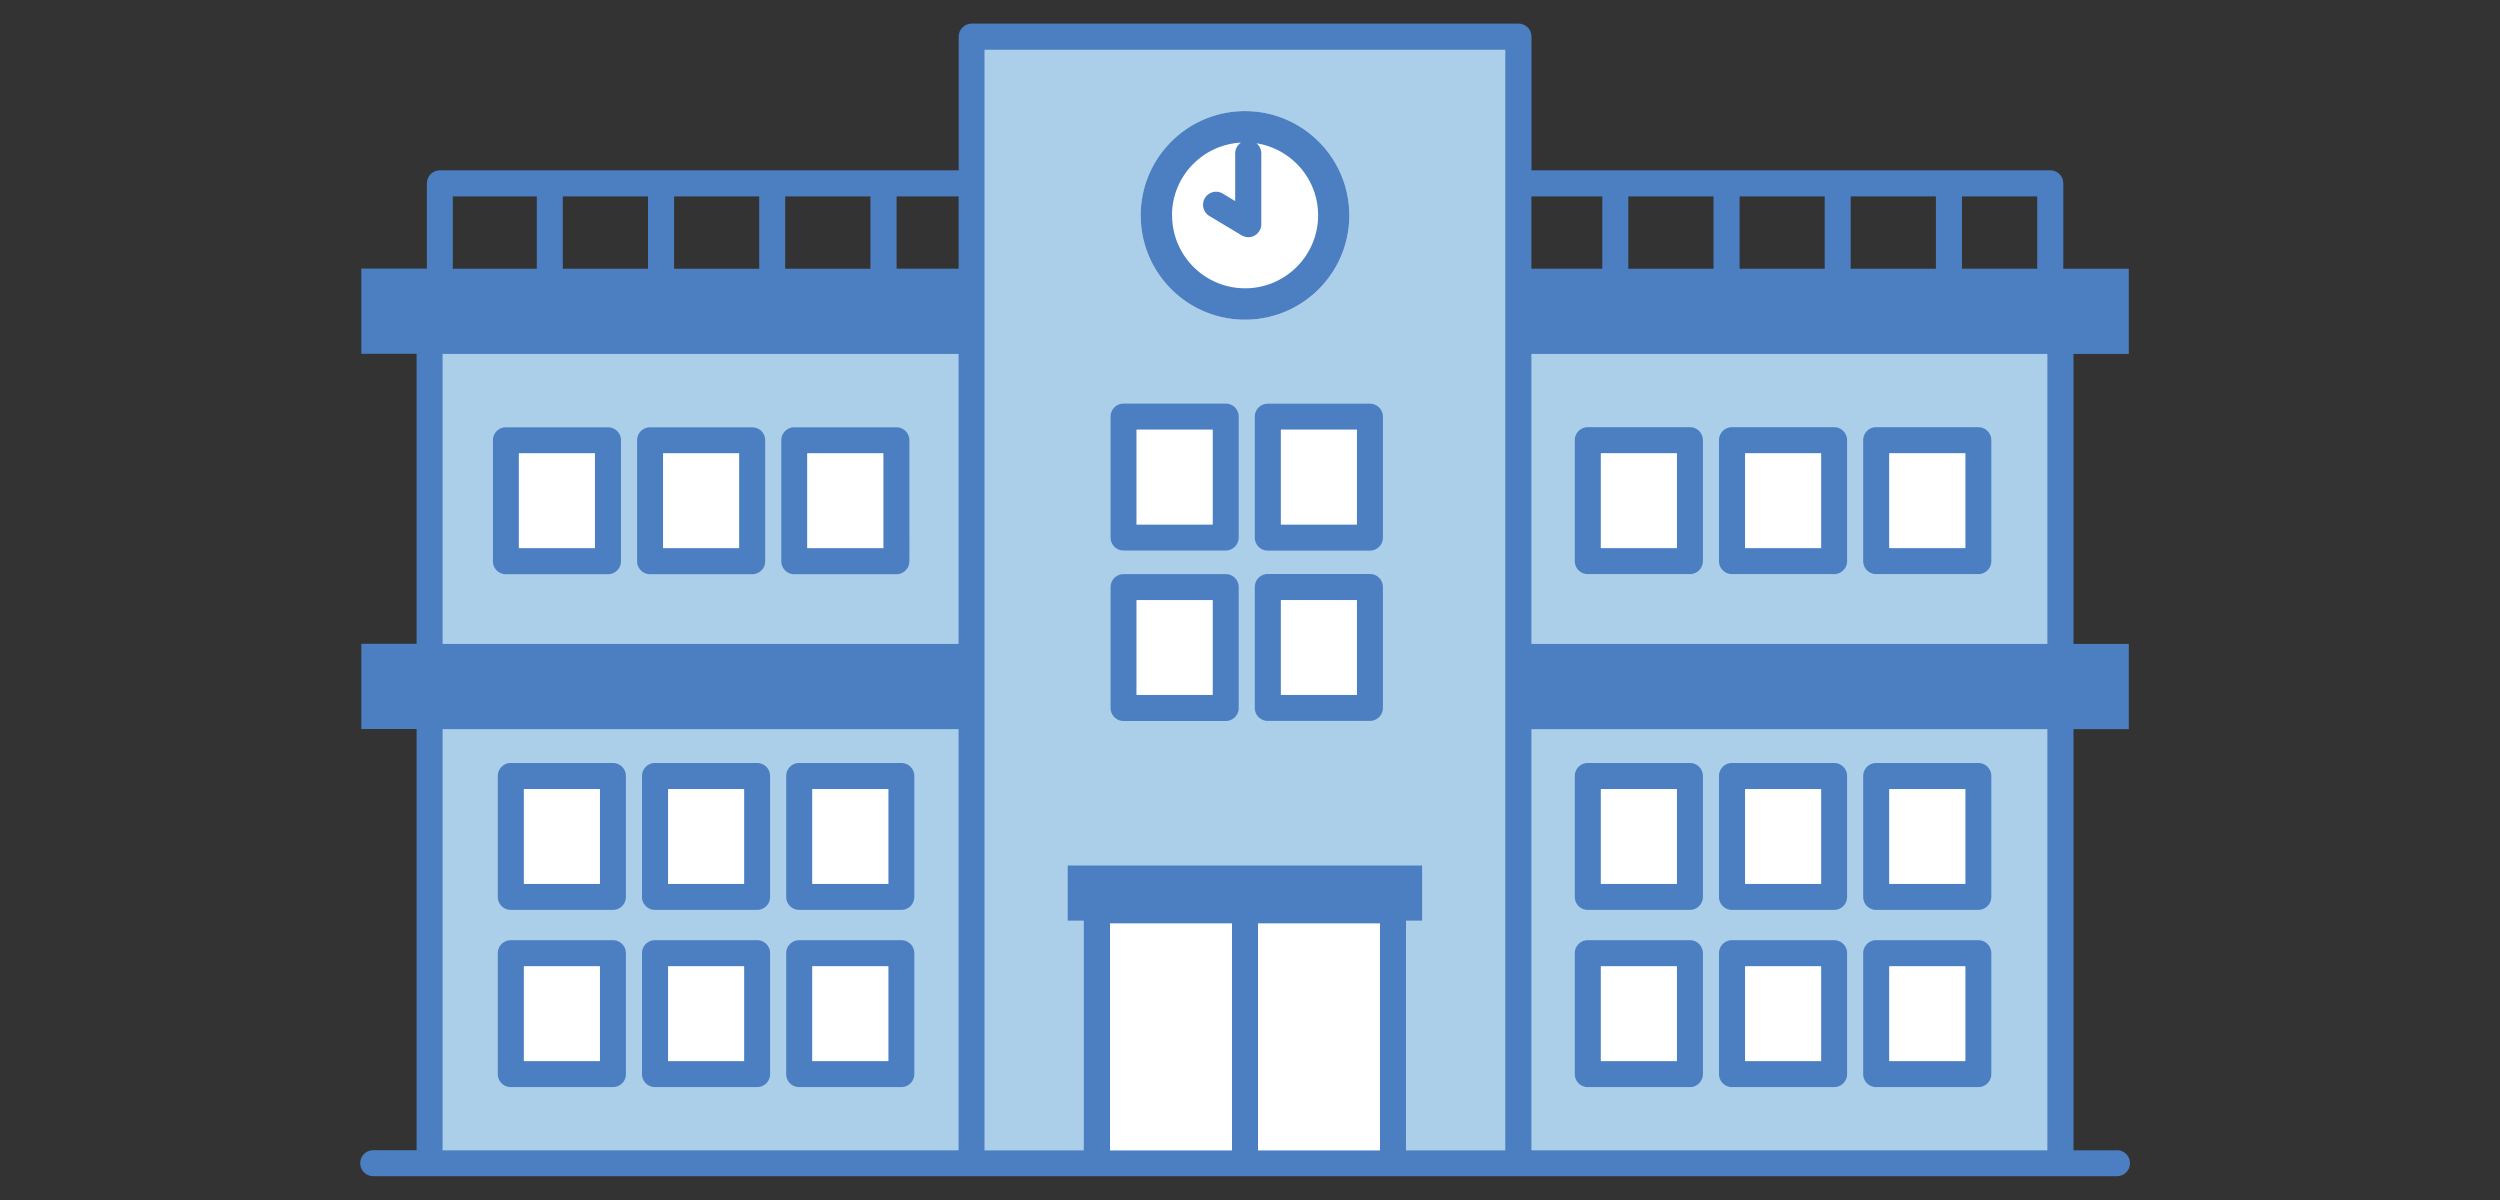
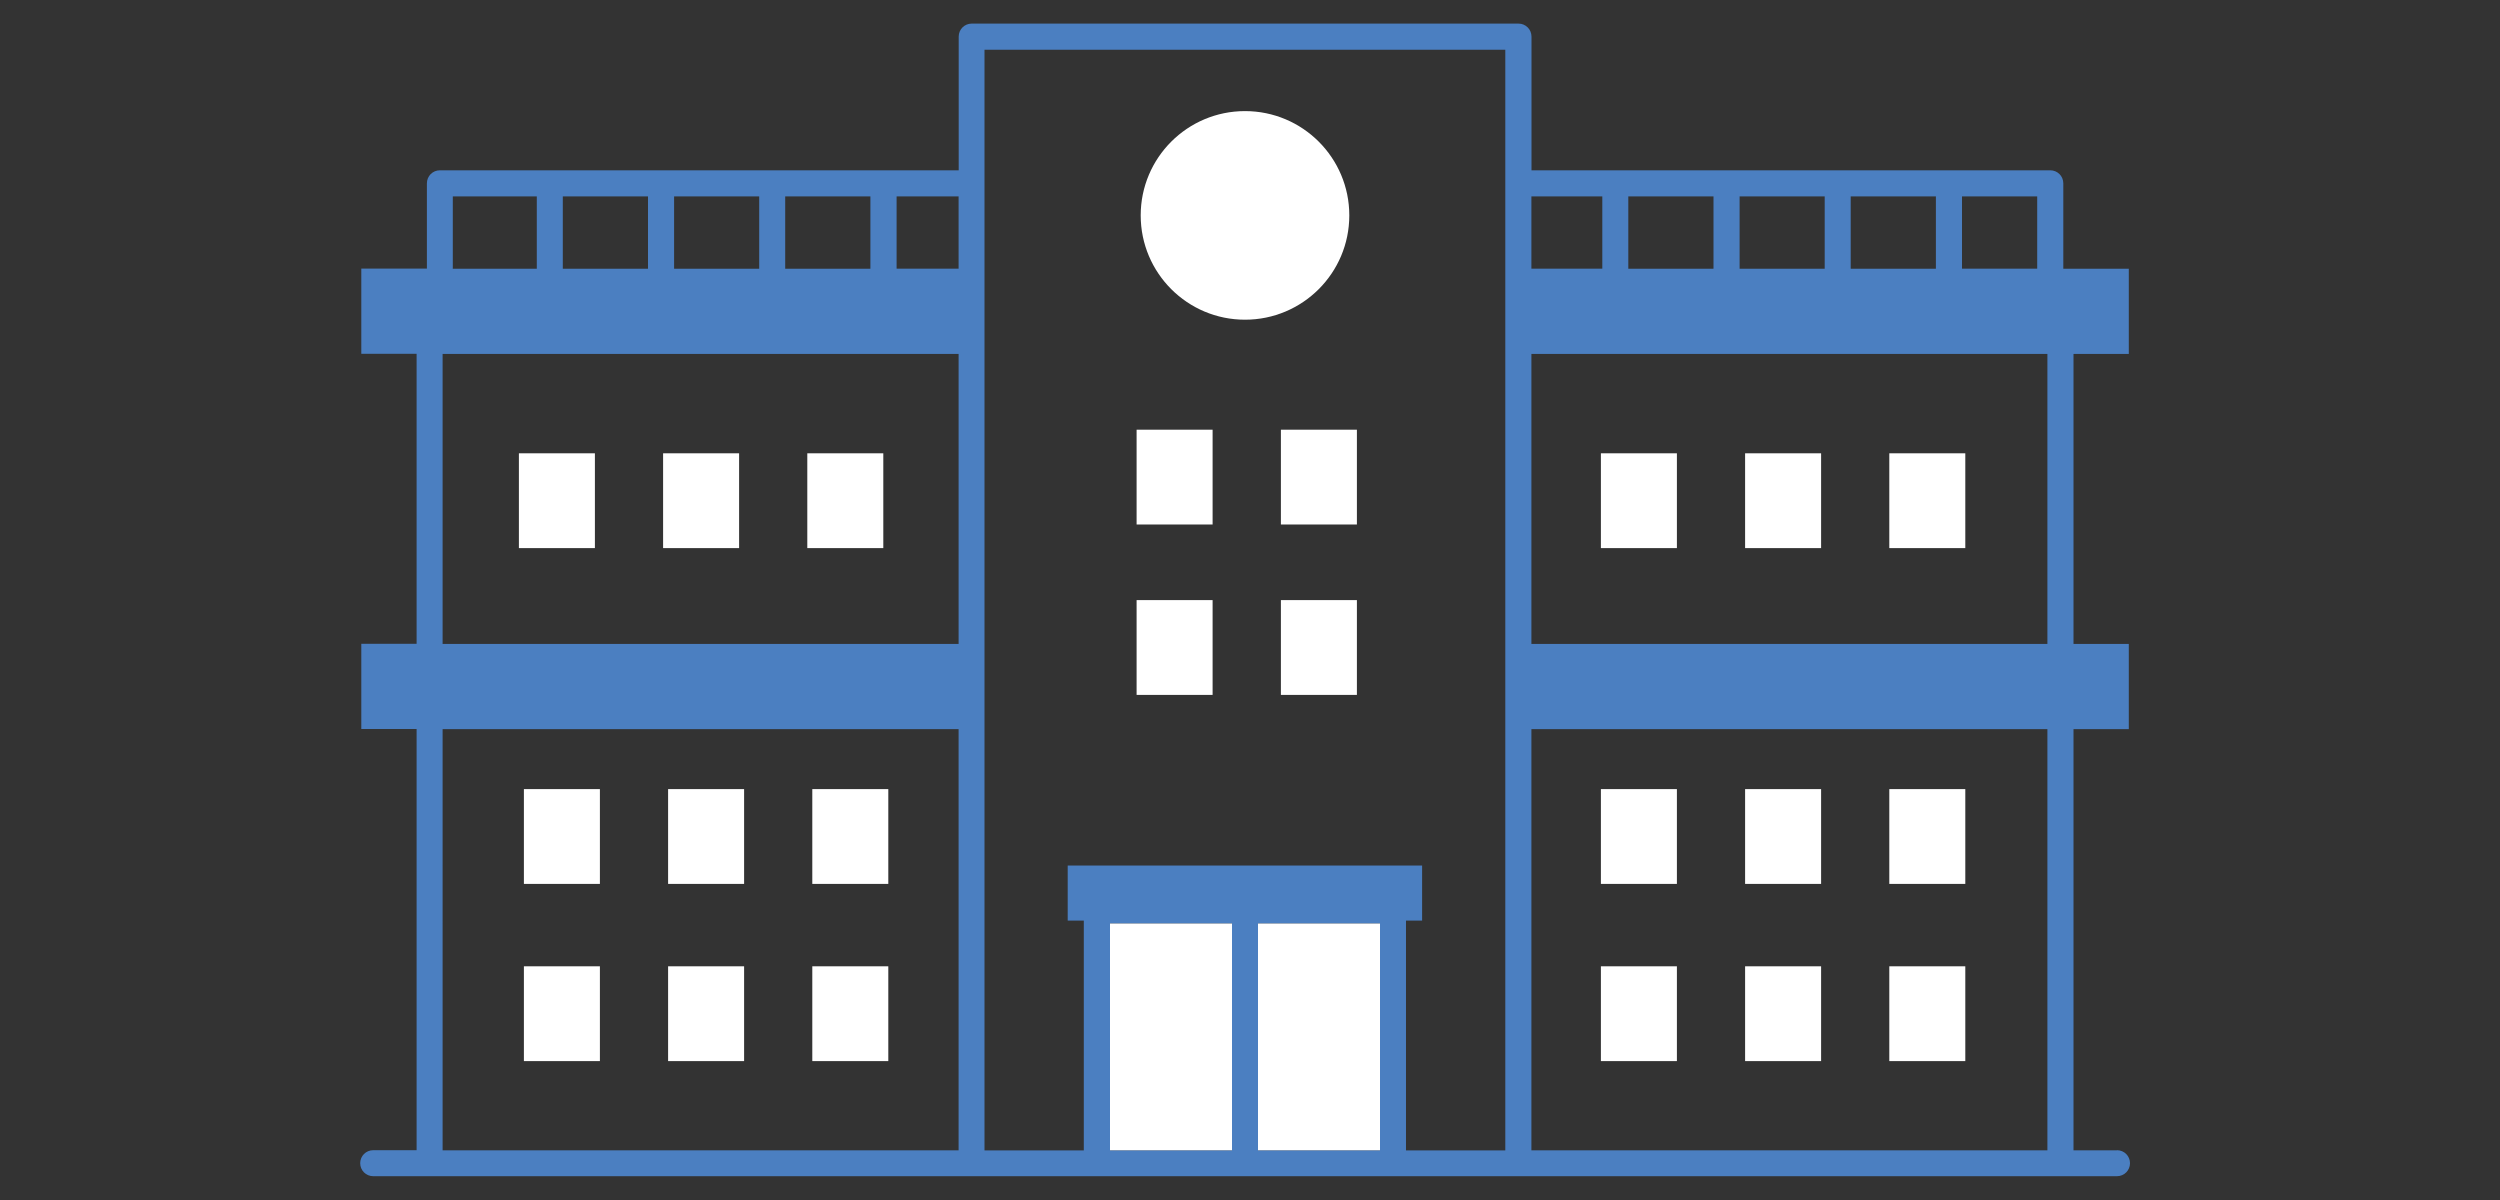
<svg xmlns="http://www.w3.org/2000/svg" id="_レイヤー_1" viewBox="0 0 250 120">
  <rect x="0" y="0" width="250" height="120" fill="#333333" stroke="none" />
  <defs>
    <style>.st0{fill:#abcee9}.st1{fill:#fff}.st2{fill:#4b7fc1}</style>
  </defs>
-   <path d="M42.95 31.75h163.09v84.59H42.95z" class="st0" />
-   <path d="M97.16 3.66h54.68v112.67H97.16z" class="st0" />
  <circle cx="124.5" cy="21.54" r="10.43" class="st1" />
-   <path d="M134.93 21.54c0-5.76-4.67-10.43-10.43-10.43s-10.43 4.67-10.43 10.43 4.67 10.43 10.43 10.43 10.43-4.67 10.43-10.43m-17.73 0c0-3.9 3.05-7.07 6.9-7.28-.35.23-.58.63-.58 1.08v4.77l-1.24-.75c-.62-.37-1.42-.17-1.79.45s-.17 1.42.45 1.79l3.22 1.93c.21.12.44.19.67.19a1.303 1.303 0 0 0 1.3-1.3v-7.08c0-.41-.19-.77-.48-1.01 3.49.55 6.16 3.56 6.16 7.2 0 4.03-3.27 7.3-7.3 7.3s-7.3-3.27-7.3-7.3ZM50.59 57.42H60.8c.72 0 1.3-.58 1.3-1.3V44.03c0-.72-.58-1.3-1.3-1.3H50.59c-.72 0-1.3.58-1.3 1.3v12.09c0 .72.58 1.3 1.3 1.3m1.3-12.09h7.6v9.48h-7.6zM65.01 57.42h10.21c.72 0 1.3-.58 1.3-1.3V44.03c0-.72-.58-1.3-1.3-1.3H65.01c-.72 0-1.3.58-1.3 1.3v12.09c0 .72.58 1.3 1.3 1.3m1.3-12.09h7.6v9.48h-7.6zM79.43 57.42h10.21c.72 0 1.3-.58 1.3-1.3V44.03c0-.72-.58-1.3-1.3-1.3H79.43c-.72 0-1.3.58-1.3 1.3v12.09c0 .72.58 1.3 1.3 1.3m1.3-12.09h7.6v9.48h-7.6zM122.57 40.36h-10.21c-.72 0-1.3.58-1.3 1.3v12.09c0 .72.58 1.3 1.3 1.3h10.21c.72 0 1.3-.58 1.3-1.3V41.66c0-.72-.58-1.3-1.3-1.3m-1.31 12.09h-7.6v-9.48h7.6zM126.78 55.06h10.21c.72 0 1.3-.58 1.3-1.3V41.67c0-.72-.58-1.3-1.3-1.3h-10.21c-.72 0-1.3.58-1.3 1.3v12.09c0 .72.58 1.3 1.3 1.3m1.31-12.09h7.6v9.48h-7.6zM112.36 72.1h10.21c.72 0 1.3-.58 1.3-1.3V58.71c0-.72-.58-1.3-1.3-1.3h-10.21c-.72 0-1.3.58-1.3 1.3V70.8c0 .72.58 1.3 1.3 1.3m8.9-12.09v9.48h-7.6v-9.48zM136.99 57.4h-10.21c-.72 0-1.3.58-1.3 1.3v12.09c0 .72.58 1.3 1.3 1.3h10.21c.72 0 1.3-.58 1.3-1.3V58.7c0-.72-.58-1.3-1.3-1.3m-8.9 12.09v-9.48h7.6v9.48zM168.99 42.72h-10.21c-.72 0-1.3.58-1.3 1.3v12.09c0 .72.58 1.3 1.3 1.3h10.21c.72 0 1.3-.58 1.3-1.3V44.02c0-.72-.58-1.3-1.3-1.3m-1.31 12.09h-7.6v-9.48h7.6zM183.41 42.72H173.2c-.72 0-1.3.58-1.3 1.3v12.09c0 .72.58 1.3 1.3 1.3h10.21c.72 0 1.3-.58 1.3-1.3V44.02c0-.72-.58-1.3-1.3-1.3m-1.3 12.09h-7.6v-9.48h7.6zM197.83 42.72h-10.21c-.72 0-1.3.58-1.3 1.3v12.09c0 .72.58 1.3 1.3 1.3h10.21c.72 0 1.3-.58 1.3-1.3V44.02c0-.72-.58-1.3-1.3-1.3m-1.3 12.09h-7.6v-9.48h7.6zM168.99 76.3h-10.21c-.72 0-1.3.58-1.3 1.3v12.09c0 .72.58 1.3 1.3 1.3h10.21c.72 0 1.3-.58 1.3-1.3V77.6c0-.72-.58-1.3-1.3-1.3m-1.31 12.09h-7.6v-9.48h7.6zM183.41 76.3H173.2c-.72 0-1.3.58-1.3 1.3v12.09c0 .72.58 1.3 1.3 1.3h10.21c.72 0 1.3-.58 1.3-1.3V77.6c0-.72-.58-1.3-1.3-1.3m-1.3 12.09h-7.6v-9.48h7.6zM197.83 76.3h-10.21c-.72 0-1.3.58-1.3 1.3v12.09c0 .72.58 1.3 1.3 1.3h10.21c.72 0 1.3-.58 1.3-1.3V77.6c0-.72-.58-1.3-1.3-1.3m-1.3 12.09h-7.6v-9.48h7.6zM168.99 94.02h-10.21c-.72 0-1.3.58-1.3 1.3v12.09c0 .72.58 1.3 1.3 1.3h10.21c.72 0 1.3-.58 1.3-1.3V95.32c0-.72-.58-1.3-1.3-1.3m-1.31 12.09h-7.6v-9.48h7.6zM183.41 94.02H173.2c-.72 0-1.3.58-1.3 1.3v12.09c0 .72.58 1.3 1.3 1.3h10.21c.72 0 1.3-.58 1.3-1.3V95.32c0-.72-.58-1.3-1.3-1.3m-1.3 12.09h-7.6v-9.48h7.6zM197.83 94.02h-10.21c-.72 0-1.3.58-1.3 1.3v12.09c0 .72.58 1.3 1.3 1.3h10.21c.72 0 1.3-.58 1.3-1.3V95.32c0-.72-.58-1.3-1.3-1.3m-1.3 12.09h-7.6v-9.48h7.6zM61.29 76.3H51.08c-.72 0-1.3.58-1.3 1.3v12.09c0 .72.58 1.3 1.3 1.3h10.21c.72 0 1.3-.58 1.3-1.3V77.6c0-.72-.58-1.3-1.3-1.3m-1.3 12.09h-7.6v-9.48h7.6zM75.71 76.3H65.5c-.72 0-1.3.58-1.3 1.3v12.09c0 .72.58 1.3 1.3 1.3h10.21c.72 0 1.3-.58 1.3-1.3V77.6c0-.72-.58-1.3-1.3-1.3m-1.3 12.09h-7.6v-9.48h7.6zM90.13 76.3H79.92c-.72 0-1.3.58-1.3 1.3v12.09c0 .72.58 1.3 1.3 1.3h10.21c.72 0 1.3-.58 1.3-1.3V77.6c0-.72-.58-1.3-1.3-1.3m-1.3 12.09h-7.6v-9.48h7.6zM61.29 94.02H51.08c-.72 0-1.3.58-1.3 1.3v12.09c0 .72.58 1.3 1.3 1.3h10.21c.72 0 1.3-.58 1.3-1.3V95.32c0-.72-.58-1.3-1.3-1.3m-1.3 12.09h-7.6v-9.48h7.6zM75.71 94.02H65.5c-.72 0-1.3.58-1.3 1.3v12.09c0 .72.58 1.3 1.3 1.3h10.21c.72 0 1.3-.58 1.3-1.3V95.32c0-.72-.58-1.3-1.3-1.3m-1.3 12.09h-7.6v-9.48h7.6zM90.13 94.02H79.92c-.72 0-1.3.58-1.3 1.3v12.09c0 .72.58 1.3 1.3 1.3h10.21c.72 0 1.3-.58 1.3-1.3V95.32c0-.72-.58-1.3-1.3-1.3m-1.3 12.09h-7.6v-9.48h7.6z" class="st2" />
  <path d="M211.69 115.03h-4.34V72.91h5.53v-8.52h-5.53v-29h5.53v-8.52h-6.55v-8.54c0-.72-.58-1.3-1.3-1.3h-51.88V3.66c0-.72-.58-1.3-1.3-1.3H97.17c-.72 0-1.3.58-1.3 1.3v13.37H43.99c-.72 0-1.3.58-1.3 1.3v8.53h-6.56v8.52h5.53v29h-5.53v8.52h5.53v42.12h-4.34c-.72 0-1.3.58-1.3 1.3s.58 1.3 1.3 1.3H211.7c.72 0 1.3-.58 1.3-1.3s-.58-1.3-1.3-1.3Zm-167.43 0V72.91h51.6v42.12zm12.03-95.39h8.51v7.23h-8.52v-7.23Zm22.24 0h8.51v7.23h-8.52v-7.23Zm-2.6 7.23h-8.52v-7.23h8.51v7.23Zm19.93 8.52v29h-51.6v-29zm2.6-30.42h52.07v110.07h-9.93V92.06h1.61v-5.51h-35.44v5.51h1.61v22.98h-9.93V4.97Zm64.38 14.67h8.51v7.23h-8.52v-7.23Zm22.24 0h8.51v7.23h-8.52v-7.23Zm-2.6 7.23h-8.52v-7.23h8.51v7.23Zm-29.34 8.52h51.6v29h-51.6zm-27.34 79.64V92.35H138v22.68zm-14.8 0V92.35h12.2v22.68zm42.14 0V72.91h51.6v42.12zm50.58-88.16h-7.52v-7.23h7.52zm-43.49-7.23v7.23h-7.09v-7.23zm-64.37 7.23h-6.2v-7.23h6.2zm-50.58-.04v-7.19h8.4v7.23h-8.41v-.04Z" class="st2" />
  <path d="M51.89 45.33h7.6v9.48h-7.6zM66.31 45.33h7.6v9.48h-7.6zM80.73 45.33h7.6v9.48h-7.6zM113.66 42.97h7.6v9.48h-7.6zM128.09 42.97h7.6v9.48h-7.6zM113.66 60.01h7.6v9.48h-7.6zM128.09 60.01h7.6v9.48h-7.6zM160.09 45.33h7.6v9.48h-7.6zM174.51 45.33h7.6v9.48h-7.6zM188.93 45.33h7.6v9.48h-7.6zM160.09 78.91h7.6v9.48h-7.6zM174.51 78.91h7.6v9.48h-7.6zM188.93 78.91h7.6v9.48h-7.6zM160.09 96.63h7.6v9.48h-7.6zM174.51 96.63h7.6v9.48h-7.6zM188.93 96.63h7.6v9.48h-7.6zM52.39 78.91h7.6v9.48h-7.6zM66.81 78.91h7.6v9.48h-7.6zM81.23 78.91h7.6v9.48h-7.6zM52.39 96.63h7.6v9.48h-7.6zM66.81 96.63h7.6v9.48h-7.6zM81.23 96.63h7.6v9.48h-7.6zM125.8 92.35H138v22.68h-12.2zM111 92.35h12.2v22.68H111z" class="st1" />
</svg>